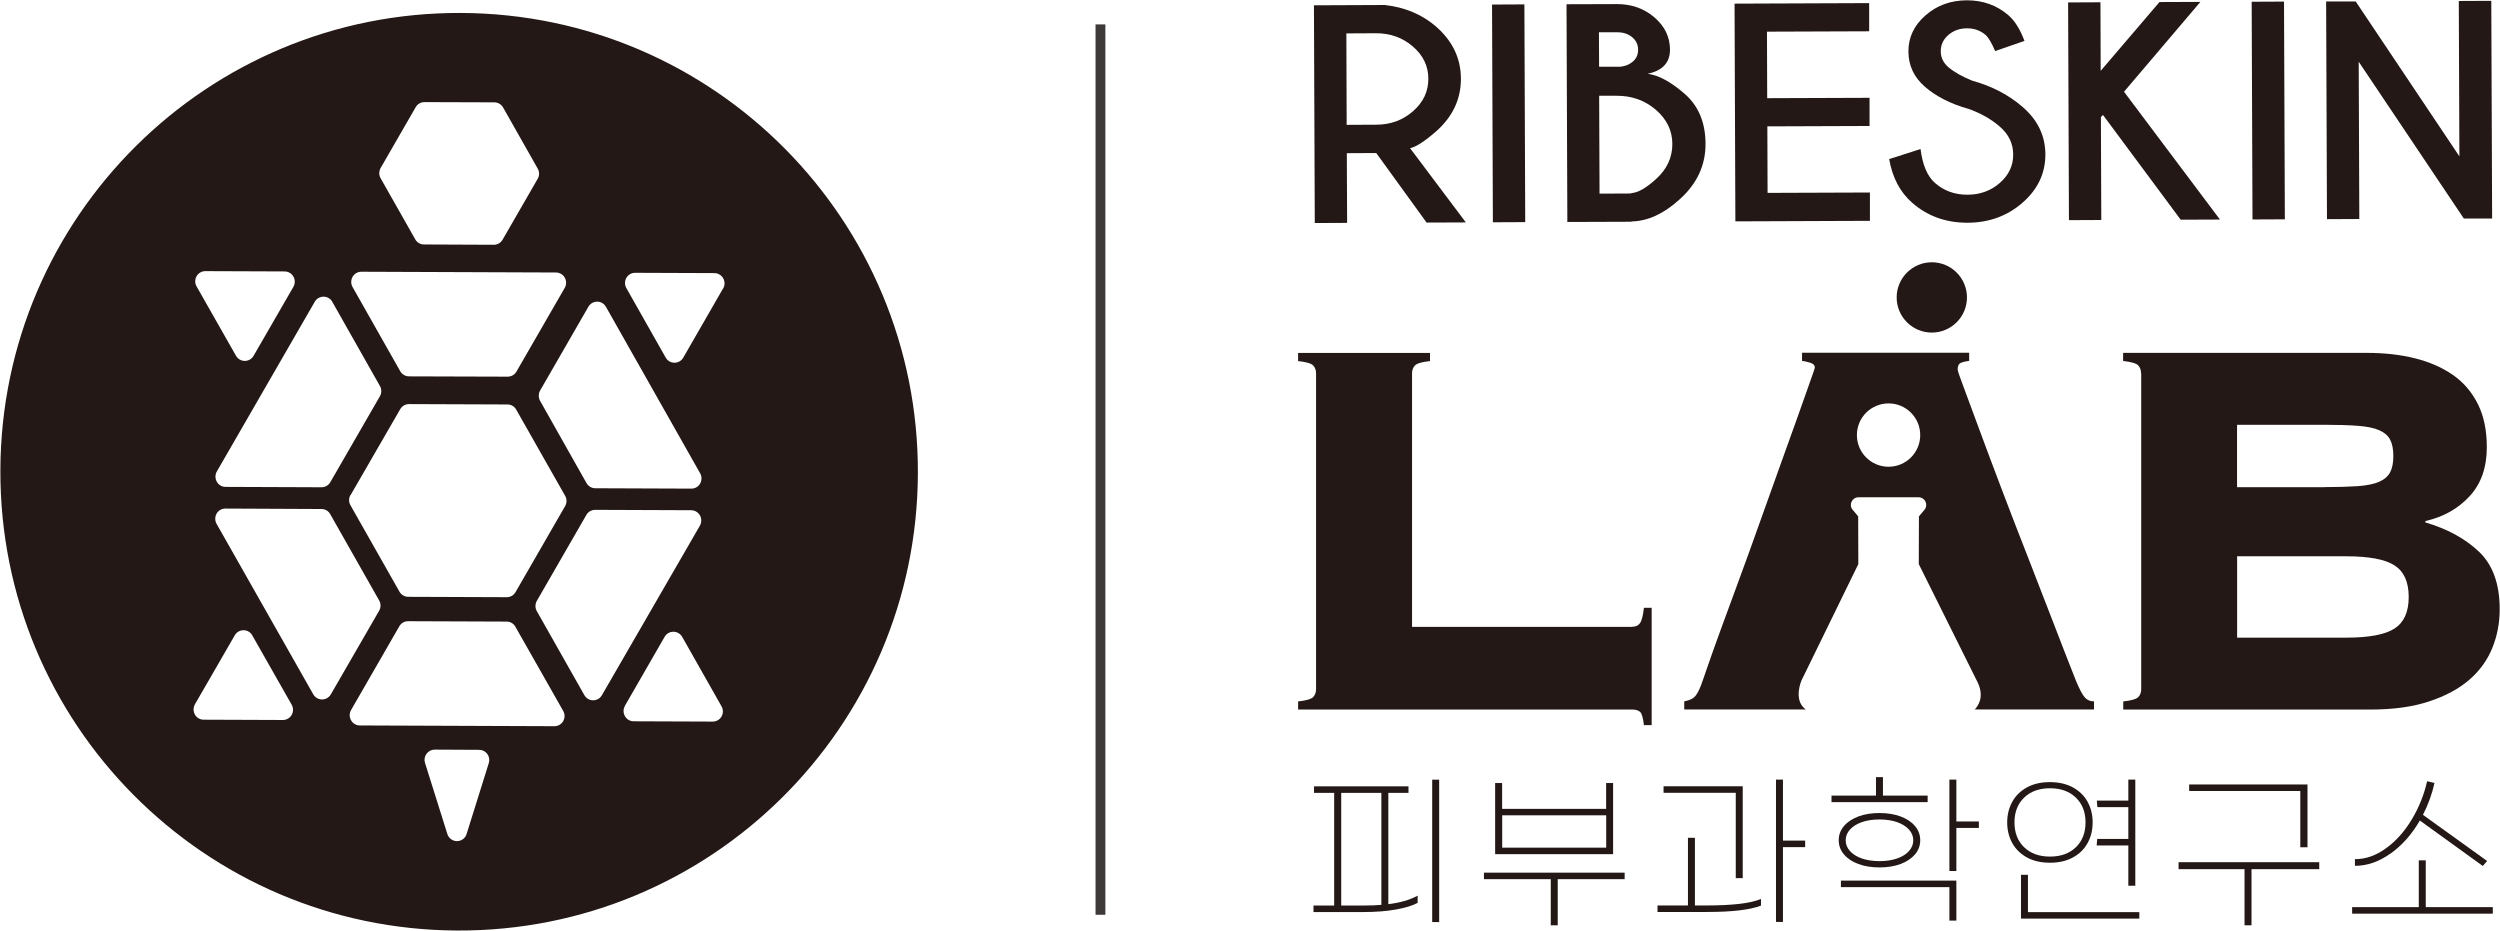
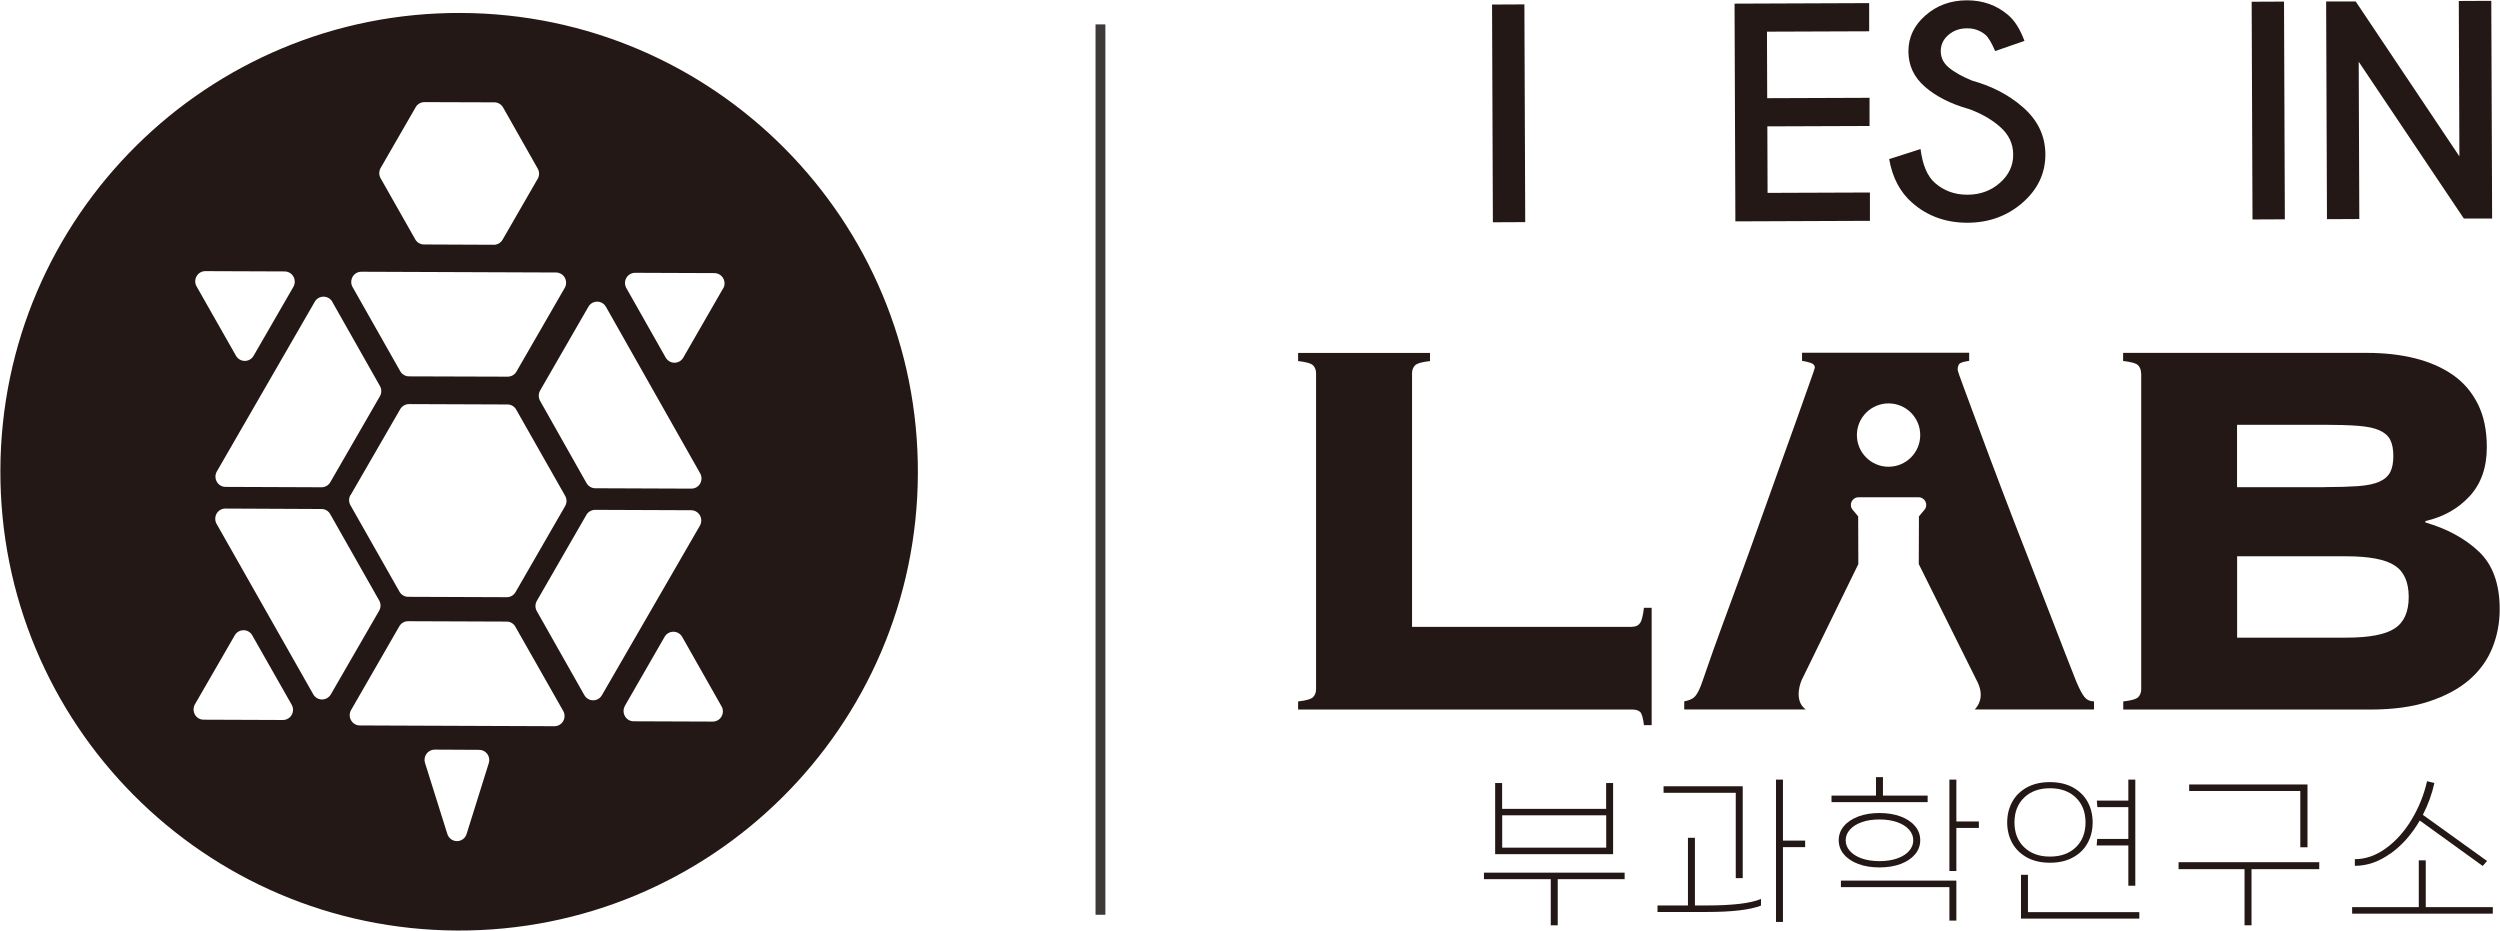
<svg xmlns="http://www.w3.org/2000/svg" id="_레이어_1" viewBox="0 0 330 122.87">
  <defs>
    <style>.cls-1{fill:#3e3a39;}.cls-2{fill:#231815;}</style>
  </defs>
  <path class="cls-2" d="m.05,62.04c-.13,33.45,26.88,60.66,60.33,60.79,33.44.13,60.66-26.89,60.78-60.33.13-33.45-26.88-60.67-60.33-60.79C27.38,1.58.17,28.59.05,62.04Zm43.81-22.2l6.29,11.11c.24.42.24.93,0,1.35l-6.55,11.35c-.24.42-.68.67-1.16.67l-12.67-.05c-.48,0-.92-.26-1.15-.68-.24-.42-.24-.93,0-1.35l12.93-22.41c.24-.42.68-.67,1.16-.67.48,0,.92.26,1.16.68Zm2.42,25.51l6.55-11.34c.24-.41.68-.67,1.16-.67l13,.05c.48,0,.92.26,1.15.68l6.46,11.38c.24.42.24.93,0,1.35l-6.55,11.36c-.24.42-.68.67-1.16.67l-13-.05c-.48,0-.92-.26-1.16-.68l-6.47-11.41c-.24-.42-.24-.93,0-1.35Zm24.69-41.74l-4.63,8.03c-.24.42-.68.67-1.16.67l-9.22-.04c-.48,0-.92-.26-1.15-.68l-4.57-8.06c-.24-.42-.23-.93,0-1.35l4.63-8.03c.24-.42.68-.67,1.16-.67l9.22.03c.48,0,.92.26,1.16.68l4.57,8.07c.24.42.23.93,0,1.35Zm3.58,14.38l-6.38,11.06c-.24.42-.68.67-1.16.67l-13.02-.04c-.48,0-.92-.26-1.16-.68l-6.29-11.11c-.24-.42-.23-.93,0-1.35.24-.42.68-.67,1.16-.67l25.69.1c.48,0,.92.26,1.16.68.24.42.23.93,0,1.35Zm5.44,2.52l12.43,21.97c.24.42.23.93,0,1.35-.24.42-.68.67-1.16.67l-12.68-.05c-.48,0-.92-.26-1.16-.68l-6.13-10.86c-.23-.42-.23-.93,0-1.35l6.38-11.07c.24-.42.68-.67,1.16-.67h0c.48,0,.92.26,1.15.68Zm15.46-2.44l-5.26,9.14c-.24.42-.68.67-1.16.67-.48,0-.92-.26-1.16-.68l-5.19-9.17c-.24-.42-.24-.93,0-1.35.24-.42.68-.67,1.16-.67l10.46.04c.48,0,.92.26,1.16.68.24.42.24.93,0,1.35Zm-12.97,55.11l5.25-9.12c.24-.42.68-.67,1.16-.67h0c.48,0,.92.26,1.16.68l5.19,9.16c.24.42.24.93,0,1.35-.24.42-.68.67-1.16.67l-10.44-.04c-.48,0-.92-.26-1.15-.68-.24-.42-.24-.93,0-1.35Zm-5.34-1.41l-6.28-11.1c-.24-.42-.24-.93,0-1.35l6.54-11.35c.24-.42.68-.67,1.16-.67l12.67.05c.48,0,.92.26,1.16.68.24.42.23.93,0,1.35l-12.94,22.39c-.24.42-.68.67-1.16.67h0c-.48,0-.92-.26-1.15-.68Zm-21.04,8.94c-.13-.41-.06-.86.2-1.21.25-.35.65-.55,1.08-.55l5.88.03c.42,0,.82.21,1.07.55.25.35.32.79.19,1.2l-2.93,9.36c-.17.56-.69.94-1.27.94h0c-.58,0-1.09-.38-1.27-.94l-2.95-9.39Zm-9.76-6.98l6.37-11.06c.24-.42.68-.67,1.16-.67l13.01.05c.48,0,.92.26,1.15.68l6.31,11.11c.24.42.24.93,0,1.35-.24.42-.68.67-1.16.67l-25.68-.1c-.48,0-.92-.26-1.16-.68-.24-.42-.24-.93,0-1.35Zm-4.99-2.08l-12.76-22.5c-.24-.42-.23-.93,0-1.35.24-.42.68-.67,1.16-.67l12.69.06c.48,0,.92.26,1.15.68l6.46,11.39c.24.42.24.93,0,1.35l-6.38,11.05c-.24.41-.68.67-1.16.67-.48,0-.92-.26-1.16-.68Zm-15.62,2.67c-.24-.42-.23-.93,0-1.35l5.26-9.11c.24-.42.68-.67,1.16-.67.48,0,.92.26,1.15.68l5.2,9.15c.24.42.24.93,0,1.35-.24.42-.68.67-1.16.67l-10.46-.04c-.48,0-.92-.26-1.16-.68Zm.22-57.86c.24-.42.68-.67,1.16-.67l10.46.04c.48,0,.92.26,1.16.68.24.42.23.93,0,1.35l-5.26,9.11c-.24.42-.68.67-1.16.67-.48,0-.92-.26-1.16-.68l-5.2-9.15c-.24-.42-.24-.93,0-1.35Z" />
  <rect class="cls-1" x="144.61" y="3.22" width="1.3" height="117.53" />
  <g>
-     <path class="cls-2" d="m181.68,20.2l-3.9.02.04,9.2-4.27.02-.11-28.74,9.36-.04c2.66.3,4.9,1.25,6.74,2.83,2.19,1.91,3.29,4.2,3.3,6.88.01,2.71-1.08,5.02-3.25,6.95-1.51,1.32-2.66,2.07-3.46,2.24l7.36,9.8-5.18.02-6.64-9.17Zm-3.96-15.79l.04,12.07,3.9-.02c1.9,0,3.52-.6,4.87-1.79,1.35-1.18,2.02-2.62,2.01-4.29,0-1.66-.69-3.08-2.05-4.25-1.36-1.17-2.99-1.75-4.88-1.74l-3.9.02Z" />
    <path class="cls-2" d="m201.22.58l.11,28.74-4.27.02-.11-28.74,4.27-.02Z" />
-     <path class="cls-2" d="m213.46.54c1.91,0,3.55.58,4.92,1.75,1.37,1.18,2.05,2.59,2.06,4.26,0,1.71-.98,2.78-2.96,3.19,1.43.17,3.06,1.05,4.89,2.64,1.83,1.59,2.75,3.79,2.76,6.6.01,2.81-1.11,5.25-3.38,7.3-2.12,1.94-4.26,2.92-6.4,2.95v.04l-8.46.03-.11-28.74,6.68-.02Zm-2.4,3.73l.02,4.54h2.78c.63-.06,1.17-.27,1.63-.64.49-.4.74-.93.74-1.6,0-.67-.26-1.22-.78-1.66-.52-.43-1.17-.65-1.97-.65h-2.41Zm.03,8.38l.05,12.91,4.19-.02v-.05c.88-.05,1.97-.67,3.27-1.86,1.44-1.3,2.15-2.84,2.15-4.62,0-1.76-.73-3.26-2.17-4.51-1.44-1.24-3.17-1.87-5.19-1.86h-2.29Z" />
    <path class="cls-2" d="m246.73.41v3.72s-13.49.05-13.49.05l.03,8.78,13.51-.05v3.72s-13.49.05-13.49.05l.03,8.78,13.51-.05v3.74s-17.76.07-17.76.07l-.11-28.74,17.78-.07Z" />
    <path class="cls-2" d="m259.79,14.36c-2.34-.67-4.24-1.64-5.69-2.9-1.46-1.26-2.19-2.82-2.19-4.69,0-1.83.74-3.41,2.24-4.73,1.5-1.32,3.32-1.99,5.47-2,2.12,0,3.93.64,5.45,1.94.85.71,1.58,1.86,2.16,3.42l-3.87,1.34c-.47-1.1-.9-1.82-1.29-2.15-.68-.57-1.49-.86-2.44-.85-.96,0-1.78.3-2.45.88-.67.58-1,1.29-1,2.13,0,.84.34,1.55,1.02,2.13.76.64,1.8,1.23,3.14,1.77,2.59.72,4.78,1.86,6.59,3.42,2.03,1.73,3.05,3.83,3.06,6.31,0,2.48-.99,4.6-3,6.36-2.01,1.76-4.43,2.65-7.26,2.66-2.85.01-5.28-.86-7.29-2.61-1.61-1.39-2.64-3.32-3.07-5.79l4.14-1.33c.27,2.12.91,3.62,1.93,4.5,1.19,1.03,2.61,1.54,4.28,1.53,1.66,0,3.09-.53,4.26-1.56,1.18-1.03,1.77-2.28,1.76-3.74,0-1.45-.6-2.69-1.79-3.71-1.13-.98-2.52-1.76-4.15-2.34Z" />
-     <path class="cls-2" d="m277.32,15.48l.05,13.56-4.27.02-.11-28.74,4.27-.02.03,9.05,7.76-9.08,5.4-.02-10.08,11.86,12.66,16.87-5.18.02-10.26-13.83-.29.31Z" />
    <path class="cls-2" d="m301.49.21l.11,28.74-4.27.02-.11-28.74,4.27-.02Z" />
    <path class="cls-2" d="m307.05.19h3.9s13.69,20.45,13.69,20.45l-.08-20.51,4.29-.02.11,28.74h-3.73s-13.88-20.7-13.88-20.7l.08,20.76-4.27.02-.11-28.74Z" />
  </g>
  <g>
-     <path class="cls-2" d="m183.26,119.35c1.55-.19,2.84-.56,3.87-1.12v.95c-.69.37-1.65.66-2.89.88-1.24.22-2.67.33-4.3.33h-6.56v-.86h2.73v-14.87h-2.66v-.86h12.47v.86h-2.66v14.7Zm-.92.09v-14.78h-5.3v14.87h2.84c1,0,1.82-.03,2.46-.09Zm7.63-16.52v18.79h-.92v-18.79h.92Z" />
    <path class="cls-2" d="m214.44,116.05h-8.82v6.09h-.92v-6.09h-8.82v-.86h18.57v.86Zm-1.5-3.3h-15.58v-9.39h.92v3.41h13.73v-3.41h.92v9.39Zm-.92-.86v-4.27h-13.73v4.27h13.73Z" />
    <path class="cls-2" d="m225.26,119.52c3.48,0,5.87-.29,7.19-.86v.88c-1.44.56-3.81.84-7.13.84h-6.53v-.86h4.02v-8.93h.92v8.93h1.52Zm3.85-14.87h-9.52v-.86h10.45v12.12h-.92v-11.26Zm9.17,7.17h-2.93v9.88h-.92v-18.79h.92v8.05h2.93v.86Z" />
    <path class="cls-2" d="m254.45,105.88h-12.69v-.86h5.87v-2.44h.92v2.44h5.9v.86Zm-9.14,8.17c-.81-.3-1.45-.72-1.91-1.27-.46-.54-.69-1.17-.69-1.87s.23-1.33.69-1.87c.46-.54,1.1-.96,1.91-1.27.81-.3,1.74-.45,2.78-.45s1.97.15,2.78.45c.81.3,1.45.72,1.91,1.27.46.54.69,1.17.69,1.87s-.23,1.33-.69,1.87c-.46.54-1.1.97-1.91,1.27-.81.3-1.74.45-2.78.45s-1.97-.15-2.78-.45Zm-2.32,2.19h15.25v5.28h-.92v-4.42h-14.32v-.86Zm2.75-7.71c-.67.24-1.19.57-1.56.99-.37.42-.55.88-.55,1.4s.18.98.55,1.4c.37.42.89.75,1.56.99.68.24,1.46.36,2.35.36s1.68-.12,2.35-.36,1.2-.57,1.56-.99c.37-.42.55-.88.55-1.4s-.18-.98-.55-1.4-.89-.75-1.56-.99c-.68-.24-1.46-.36-2.35-.36s-1.68.12-2.35.36Zm15.47.76h-2.97v5.68h-.92v-12.06h.92v5.52h2.97v.86Z" />
    <path class="cls-2" d="m275.57,111.27c-.44.81-1.09,1.45-1.94,1.91-.85.47-1.86.7-3.04.7s-2.19-.23-3.04-.7c-.85-.47-1.5-1.11-1.94-1.91-.44-.81-.66-1.71-.66-2.71s.22-1.9.66-2.71c.44-.81,1.09-1.44,1.94-1.91.85-.47,1.86-.7,3.04-.7s2.19.24,3.04.7c.85.47,1.5,1.11,1.94,1.91.44.81.66,1.71.66,2.71s-.22,1.9-.66,2.71Zm-8.38.57c.85.82,1.99,1.23,3.41,1.23s2.56-.41,3.41-1.23c.85-.82,1.28-1.91,1.28-3.28s-.43-2.46-1.28-3.28c-.85-.82-1.99-1.23-3.41-1.23s-2.56.41-3.41,1.23c-.85.82-1.28,1.91-1.28,3.28s.43,2.46,1.28,3.28Zm15.2,8.56v.86h-15.62v-5.79h.92v4.93h14.7Zm-1.45-9.66v-4.2h-4.09l-.07-.86h4.16v-2.77h.92v14.01h-.92v-5.32h-4.18l.07-.86h4.11Z" />
    <path class="cls-2" d="m306.13,114.73h-8.93v7.41h-.92v-7.41h-8.71v-.92h18.57v.92Zm-2.49-10.32h-14.67v-.86h15.62v8.29h-.95v-7.44Z" />
-     <path class="cls-2" d="m329.05,119.74v.86h-18.57v-.86h8.8v-6.18h.92v6.18h8.84Zm-13.5-7.08c-1.52,1.09-3.08,1.63-4.7,1.63v-.88c1.41,0,2.77-.47,4.08-1.42,1.31-.94,2.45-2.21,3.4-3.78.95-1.58,1.64-3.27,2.05-5.09l.97.24c-.32,1.45-.83,2.85-1.52,4.2l8.47,6.09-.57.66-8.31-6c-1.06,1.82-2.34,3.27-3.86,4.36Z" />
+     <path class="cls-2" d="m329.05,119.74v.86h-18.57v-.86h8.8v-6.18h.92v6.18h8.84m-13.5-7.08c-1.52,1.09-3.08,1.63-4.7,1.63v-.88c1.41,0,2.77-.47,4.08-1.42,1.31-.94,2.45-2.21,3.4-3.78.95-1.58,1.64-3.27,2.05-5.09l.97.24c-.32,1.45-.83,2.85-1.52,4.2l8.47,6.09-.57.66-8.31-6c-1.06,1.82-2.34,3.27-3.86,4.36Z" />
  </g>
  <path class="cls-2" d="m215.47,82.73c.45,0,.79-.16,1.02-.49.23-.33.39-1,.51-2.01h1.02v15.49h-1.02c-.11-.96-.28-1.54-.51-1.75-.23-.21-.56-.31-1.02-.31h-44.12v-1.07c1.07-.12,1.73-.31,1.99-.58.25-.27.38-.61.38-1.03v-41.71c0-.42-.13-.76-.38-1.03-.25-.27-.92-.46-1.99-.58v-1.07h17.41v1.07c-1.07.12-1.73.31-1.99.58-.25.27-.38.61-.38,1.03v33.48h29.08Z" />
  <path class="cls-2" d="m282.62,49.26c0-.42-.13-.76-.38-1.03-.25-.27-.92-.46-1.99-.58v-1.07h32.2c2.31,0,4.42.24,6.34.72,1.92.48,3.58,1.21,4.99,2.19,1.41.98,2.51,2.27,3.3,3.85.79,1.58,1.18,3.48,1.18,5.68,0,2.69-.76,4.85-2.28,6.49-1.52,1.64-3.46,2.73-5.83,3.27v.18c2.87.84,5.23,2.12,7.06,3.85,1.83,1.73,2.75,4.27,2.75,7.61,0,1.79-.32,3.49-.97,5.1-.65,1.61-1.66,3.01-3.04,4.21-1.38,1.19-3.16,2.15-5.32,2.86-2.17.72-4.75,1.07-7.73,1.07h-32.63v-1.07c1.07-.12,1.73-.31,1.99-.58.25-.27.38-.61.38-1.03v-41.71Zm24.17,15.04c1.8,0,3.3-.05,4.48-.13,1.18-.09,2.11-.28,2.79-.58.68-.3,1.15-.72,1.44-1.25.28-.54.42-1.25.42-2.15s-.14-1.61-.42-2.15c-.28-.54-.76-.95-1.44-1.25-.68-.3-1.61-.49-2.79-.58-1.18-.09-2.68-.14-4.48-.14h-11.5v8.24h11.5Zm2.88,19.87c3.04,0,5.18-.4,6.42-1.21,1.24-.81,1.86-2.19,1.86-4.16s-.62-3.36-1.86-4.16c-1.24-.81-3.38-1.21-6.42-1.21h-14.37v10.74h14.37Z" />
  <path class="cls-2" d="m276.4,92.58c-.51,0-.92-.18-1.22-.54-.31-.36-.69-1.07-1.14-2.15-.9-2.27-1.9-4.83-3-7.7-1.1-2.86-2.24-5.8-3.42-8.82-1.18-3.01-2.33-5.97-3.42-8.86-1.1-2.89-2.07-5.49-2.92-7.79-.84-2.3-1.54-4.16-2.07-5.59-.54-1.43-.8-2.21-.8-2.33,0-.48.14-.78.42-.9.28-.12.65-.21,1.1-.27v-1.07h-22.06v1.07c.39.06.77.15,1.14.27.37.12.55.33.55.63,0,.06-.21.69-.64,1.88-.42,1.19-.97,2.75-1.65,4.66-.68,1.91-1.45,4.07-2.33,6.49-.87,2.42-1.76,4.89-2.66,7.43-.9,2.54-1.8,5.03-2.7,7.47-.9,2.45-1.72,4.67-2.45,6.67-.73,2-1.32,3.66-1.77,4.97-.45,1.31-.73,2.12-.85,2.42-.28.72-.56,1.21-.84,1.48-.28.27-.73.46-1.35.58v1.07h16.04c-1.72-1.25-.55-3.86-.55-3.86l7.49-15.33-.02-6.3-.73-.87c-.55-.66-.08-1.65.78-1.65h7.92c.86,0,1.33.99.78,1.65l-.73.87-.02,6.3,7.81,15.69c.88,1.95-.05,3.12-.43,3.5h15.75v-1.07Zm-27.11-30.97c-2.31,0-4.18-1.87-4.18-4.18s1.87-4.18,4.18-4.18,4.18,1.87,4.18,4.18-1.87,4.18-4.18,4.18Z" />
-   <path class="cls-2" d="m259.64,39.26c0,2.56-2.08,4.64-4.64,4.64s-4.64-2.08-4.64-4.64,2.08-4.64,4.64-4.64,4.64,2.08,4.64,4.64Z" />
</svg>